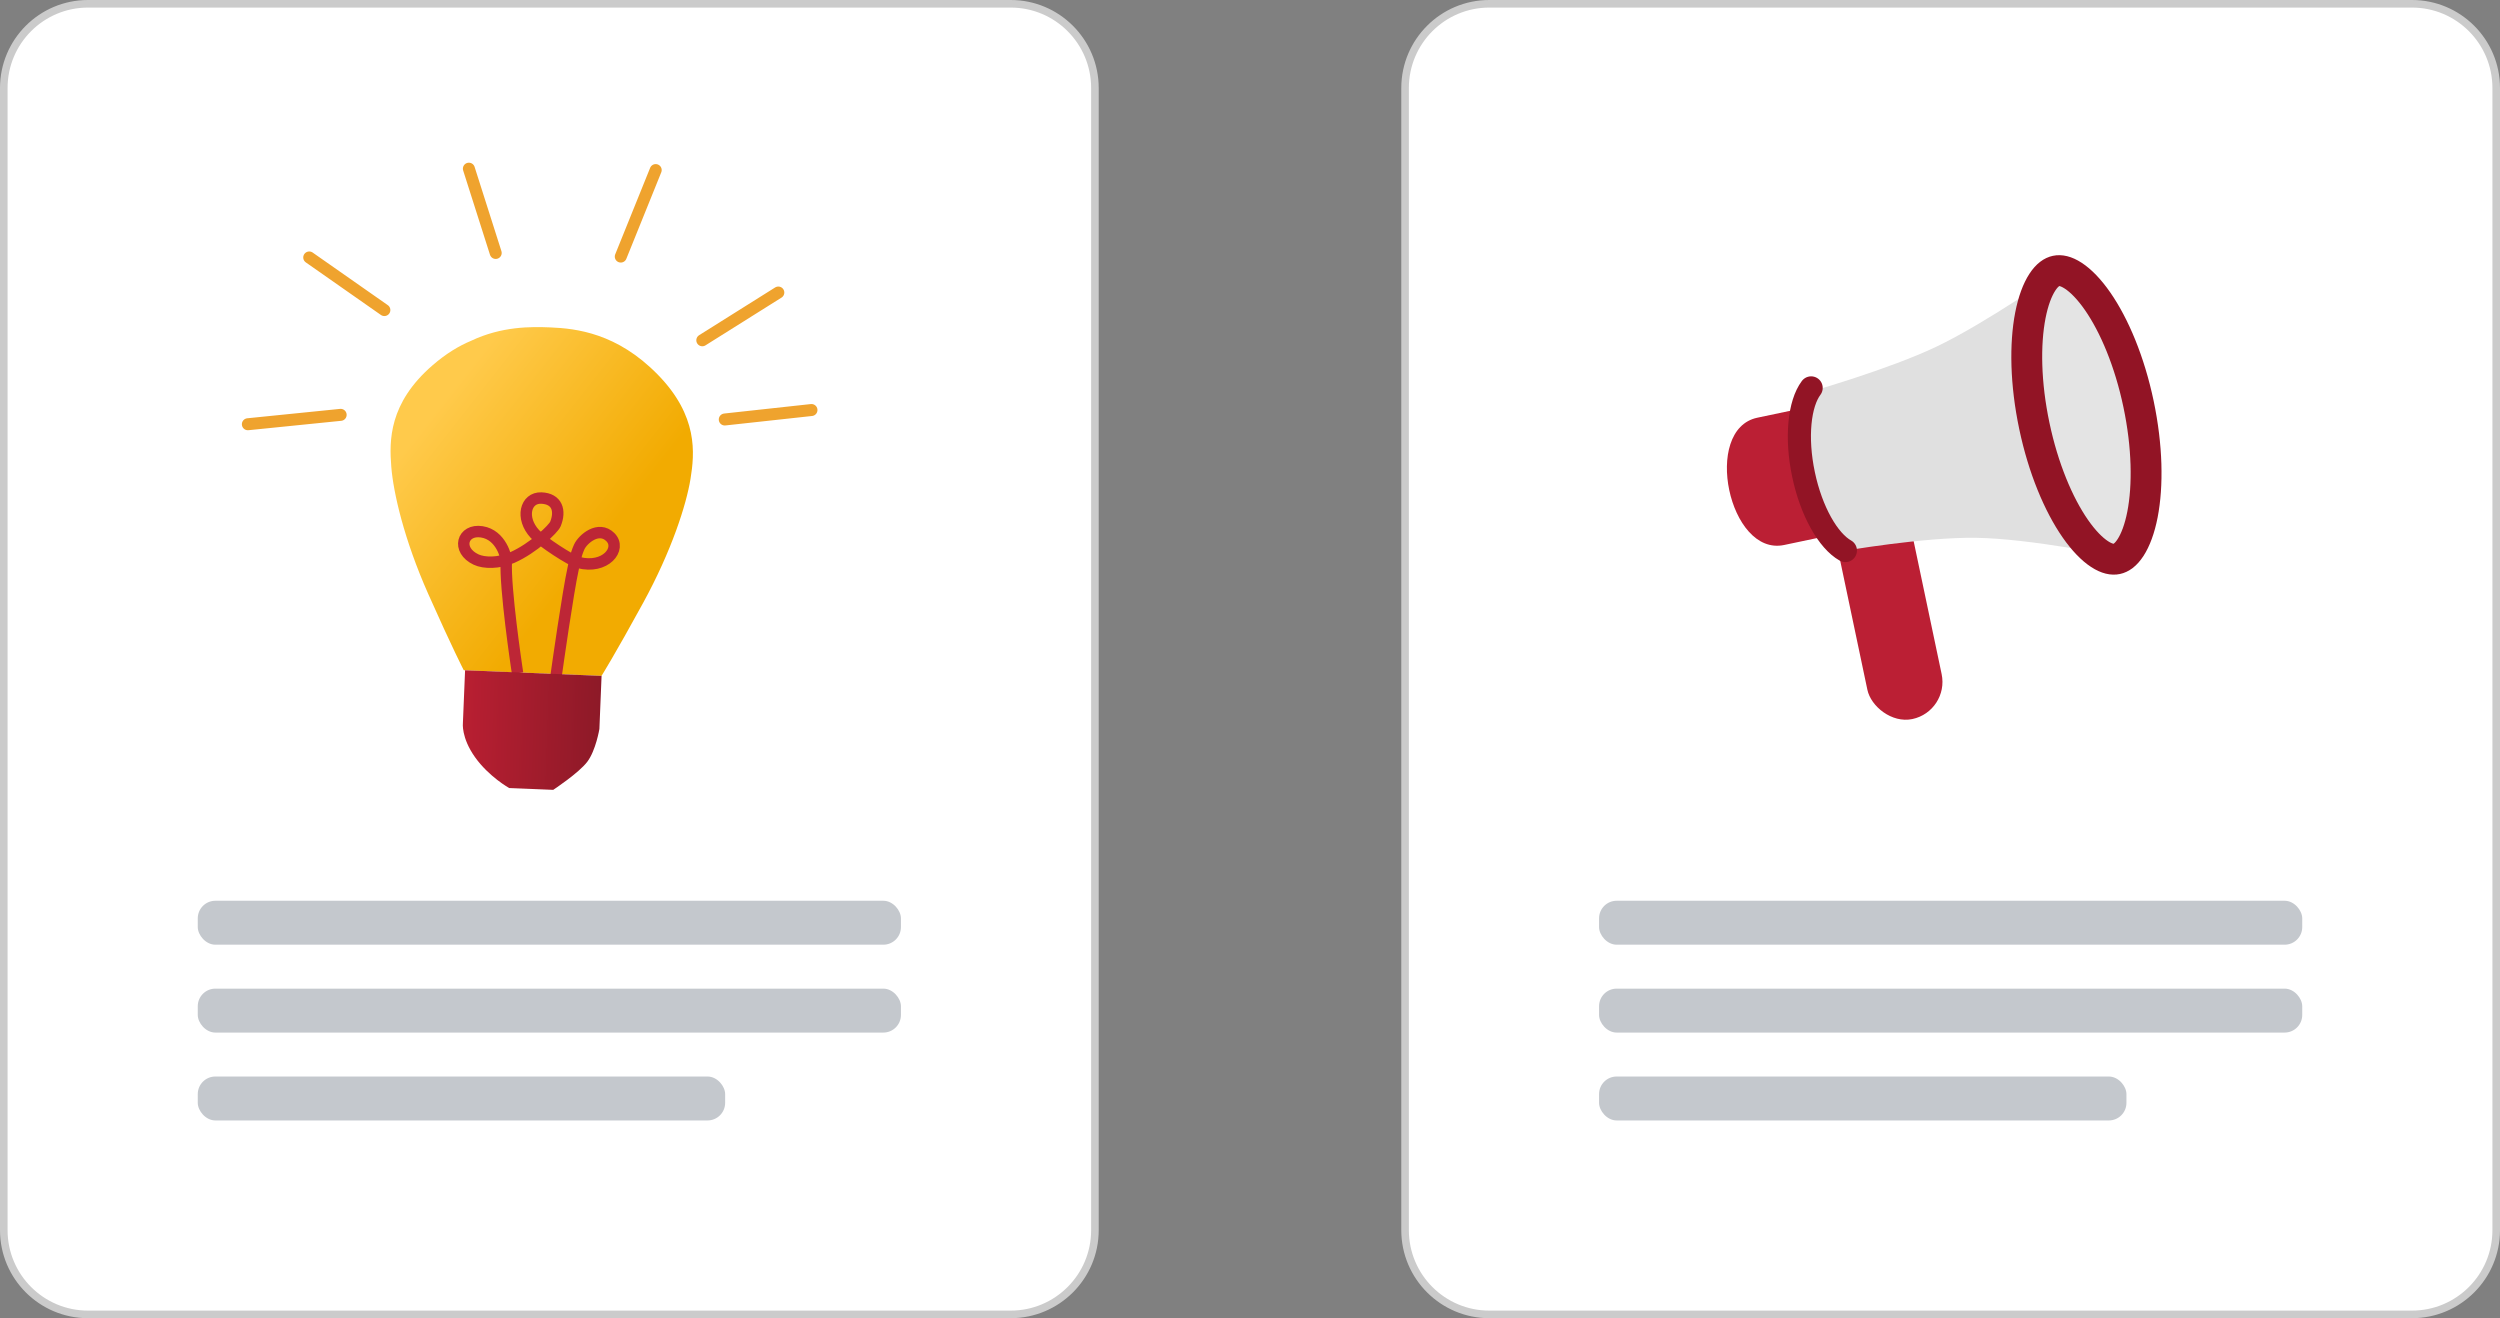
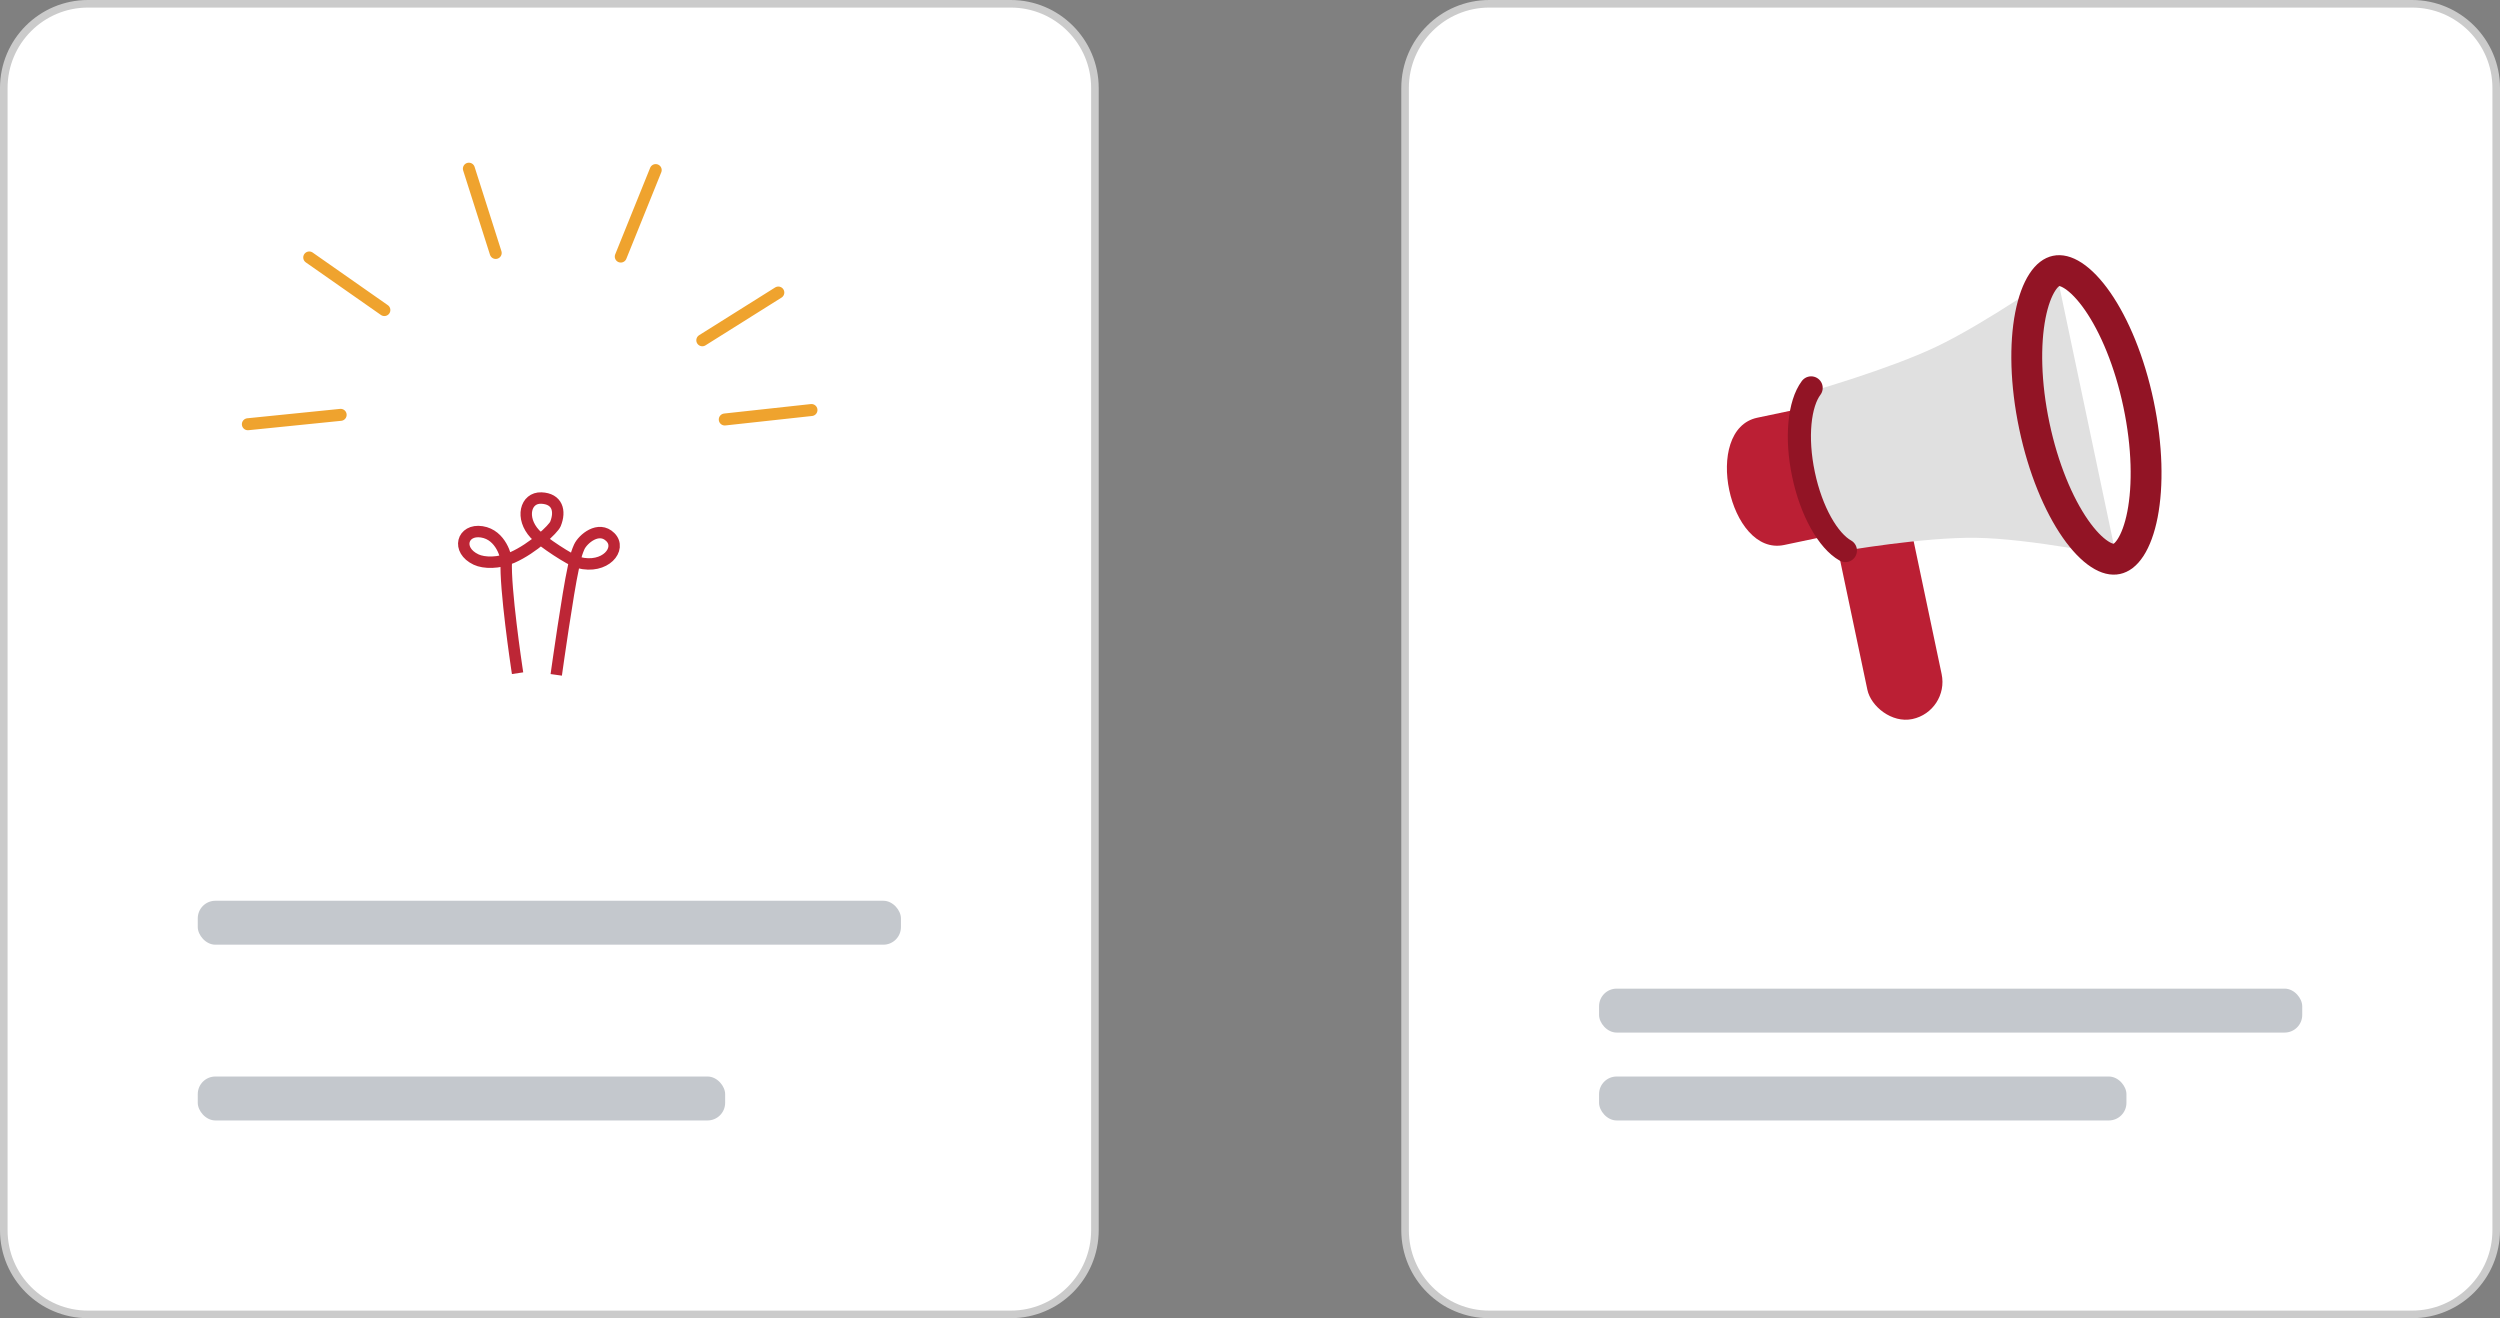
<svg xmlns="http://www.w3.org/2000/svg" width="330" height="174" viewBox="0 0 330 174" fill="none">
  <rect x="0" y="0" width="330" height="174" fill="#808080" stroke="none" />
  <path d="M185.47 11.62c0-6.142 4.979-11.12 11.12-11.12h121.79c6.142 0 11.12 4.978 11.12 11.12v150.76c0 6.142-4.978 11.12-11.12 11.12H196.59c-6.141 0-11.12-4.978-11.12-11.12V11.62z" fill="#fff" stroke="#CBCBCB" />
-   <rect x="211.076" y="118.9" width="92.819" height="5.8" rx="2.324" fill="#C4C8CD" />
  <rect x="211.076" y="130.5" width="92.819" height="5.8" rx="2.324" fill="#C4C8CD" />
  <rect x="211.076" y="142.1" width="69.614" height="5.8" rx="2.324" fill="#C4C8CD" />
  <path d="M231.967 55.138l16.506-3.474 3.538 16.801-16.506 3.474c-7.301 1.537-10.838-15.264-3.538-16.801z" fill="#BB1F34" />
  <rect width="10.018" height="32.167" rx="5.009" transform="rotate(-11.886 430.11 -1124.83) skewX(.005)" fill="#BB1F34" />
  <path d="M238.827 51.744s10.416-2.962 16.718-5.955c6.51-3.093 15.932-9.69 15.932-9.69l7.861 37.337s-11.287-2.337-18.487-2.445c-6.954-.105-17.602 1.755-17.602 1.755l-3.024-4.481-1.646-5.502-.761-5.932 1.009-5.087z" fill="#E0E0E0" />
-   <path d="M281.912 53.4c1.076 5.11 1.268 9.88.723 13.45-.272 1.787-.725 3.246-1.322 4.293-.598 1.049-1.306 1.632-2.079 1.795-.773.163-1.657-.086-2.627-.804-.968-.718-1.971-1.871-2.941-3.397-1.938-3.048-3.686-7.489-4.762-12.6-1.076-5.111-1.268-9.88-.723-13.45.272-1.788.725-3.247 1.322-4.294.597-1.049 1.306-1.632 2.079-1.795.773-.163 1.657.086 2.626.804.969.718 1.972 1.871 2.942 3.397 1.938 3.048 3.685 7.489 4.762 12.6z" fill="#E4E4E4" stroke="#921425" stroke-width="1.018" />
  <path d="M282.285 53.321c1.179 5.6 1.264 10.777.523 14.589-.372 1.91-.931 3.376-1.58 4.372-.642.986-1.277 1.382-1.817 1.495-.54.114-1.281.008-2.266-.636-.995-.65-2.098-1.765-3.208-3.364-2.216-3.19-4.226-7.962-5.405-13.561-1.179-5.6-1.264-10.777-.523-14.59.372-1.91.931-3.375 1.579-4.371.643-.986 1.278-1.382 1.818-1.495.54-.114 1.281-.008 2.266.635.995.65 2.098 1.766 3.208 3.365 2.216 3.19 4.226 7.962 5.405 13.561z" stroke="#921425" stroke-width="4.073" />
  <path d="M239.07 51.204c-1.559 2.078-2.036 6.538-1.007 11.422 1.028 4.884 3.262 8.773 5.528 10.046" stroke="#921425" stroke-width="3.055" stroke-linecap="round" />
  <path d="M.5 11.62C.5 5.478 5.478.5 11.62.5h121.79c6.141 0 11.12 4.978 11.12 11.12v150.76c0 6.142-4.979 11.12-11.12 11.12H11.62C5.478 173.5.5 168.522.5 162.38V11.62z" fill="#fff" stroke="#CBCBCB" />
  <rect x="26.105" y="118.9" width="92.819" height="5.8" rx="2.324" fill="#C4C8CD" />
-   <rect x="26.105" y="130.5" width="92.819" height="5.8" rx="2.324" fill="#C4C8CD" />
  <rect x="26.105" y="142.1" width="69.614" height="5.8" rx="2.324" fill="#C4C8CD" />
-   <path fill-rule="evenodd" clip-rule="evenodd" d="M72.62 43.216c3.482.144 8.842.759 14.195 6.224 5.352 5.464 4.881 10.384 4.33 13.783-.552 3.398-2.477 9.455-6.25 16.355-3.774 6.9-5.495 9.638-5.495 9.638l-.605-.025-17.578-.722s-1.49-2.87-4.684-10.057c-3.194-7.186-4.615-13.38-4.885-16.813-.27-3.432-.336-8.374 5.447-13.38 1.782-1.544 3.48-2.563 5.078-3.23 4.06-1.93 7.938-1.876 10.448-1.773z" fill="url(#a)" />
  <path d="M68.208 88.117s-1.58-10.54-1.374-14.092c.022-.394-.656-3.422-3.236-3.823-2.581-.402-3.406 2.413-.75 3.66 1.04.488 2.984.528 4.773-.266 2.778-1.233 5.433-3.784 5.696-4.427.709-1.737.242-3.342-1.853-3.428-2.094-.086-2.816 2.633-.851 4.75.935 1.006 4.705 3.49 5.757 3.765 3.54.924 5.742-1.82 4.197-3.356-1.544-1.537-3.635.248-4.113 1.304-.522 1.154-.688 2.354-.788 2.801-.706 3.184-2.136 13.33-2.136 13.33" stroke="#BD2636" stroke-width="1.508" stroke-linecap="square" />
-   <path fill-rule="evenodd" clip-rule="evenodd" d="M61.39 88.475l18.018.74-.288 7.01s-.47 2.842-1.6 4.331c-1.129 1.49-4.494 3.704-4.494 3.704l-5.813-.239s-2.667-1.483-4.51-4.074c-1.843-2.591-1.599-4.515-1.599-4.515l.287-6.957z" fill="url(#b)" />
  <path d="M44.966 54.76L32.718 56m18.018-15.072l-9.917-6.942m24.614-.596l-3.541-11.123m20.05 11.6l4.61-11.416m6.152 22.466l10.034-6.301M95.67 55.373l11.444-1.25" stroke="#EFA32E" stroke-width="1.582" stroke-linecap="round" />
  <defs>
    <linearGradient id="a" x1="56.883" y1="54.916" x2="78.811" y2="72.103" gradientUnits="userSpaceOnUse">
      <stop stop-color="#FFCA4B" />
      <stop offset="1" stop-color="#F2AB01" />
    </linearGradient>
    <linearGradient id="b" x1="60.542" y1="98.814" x2="83.698" y2="99.632" gradientUnits="userSpaceOnUse">
      <stop stop-color="#BA1F32" />
      <stop offset="1" stop-color="#821825" />
    </linearGradient>
  </defs>
</svg>